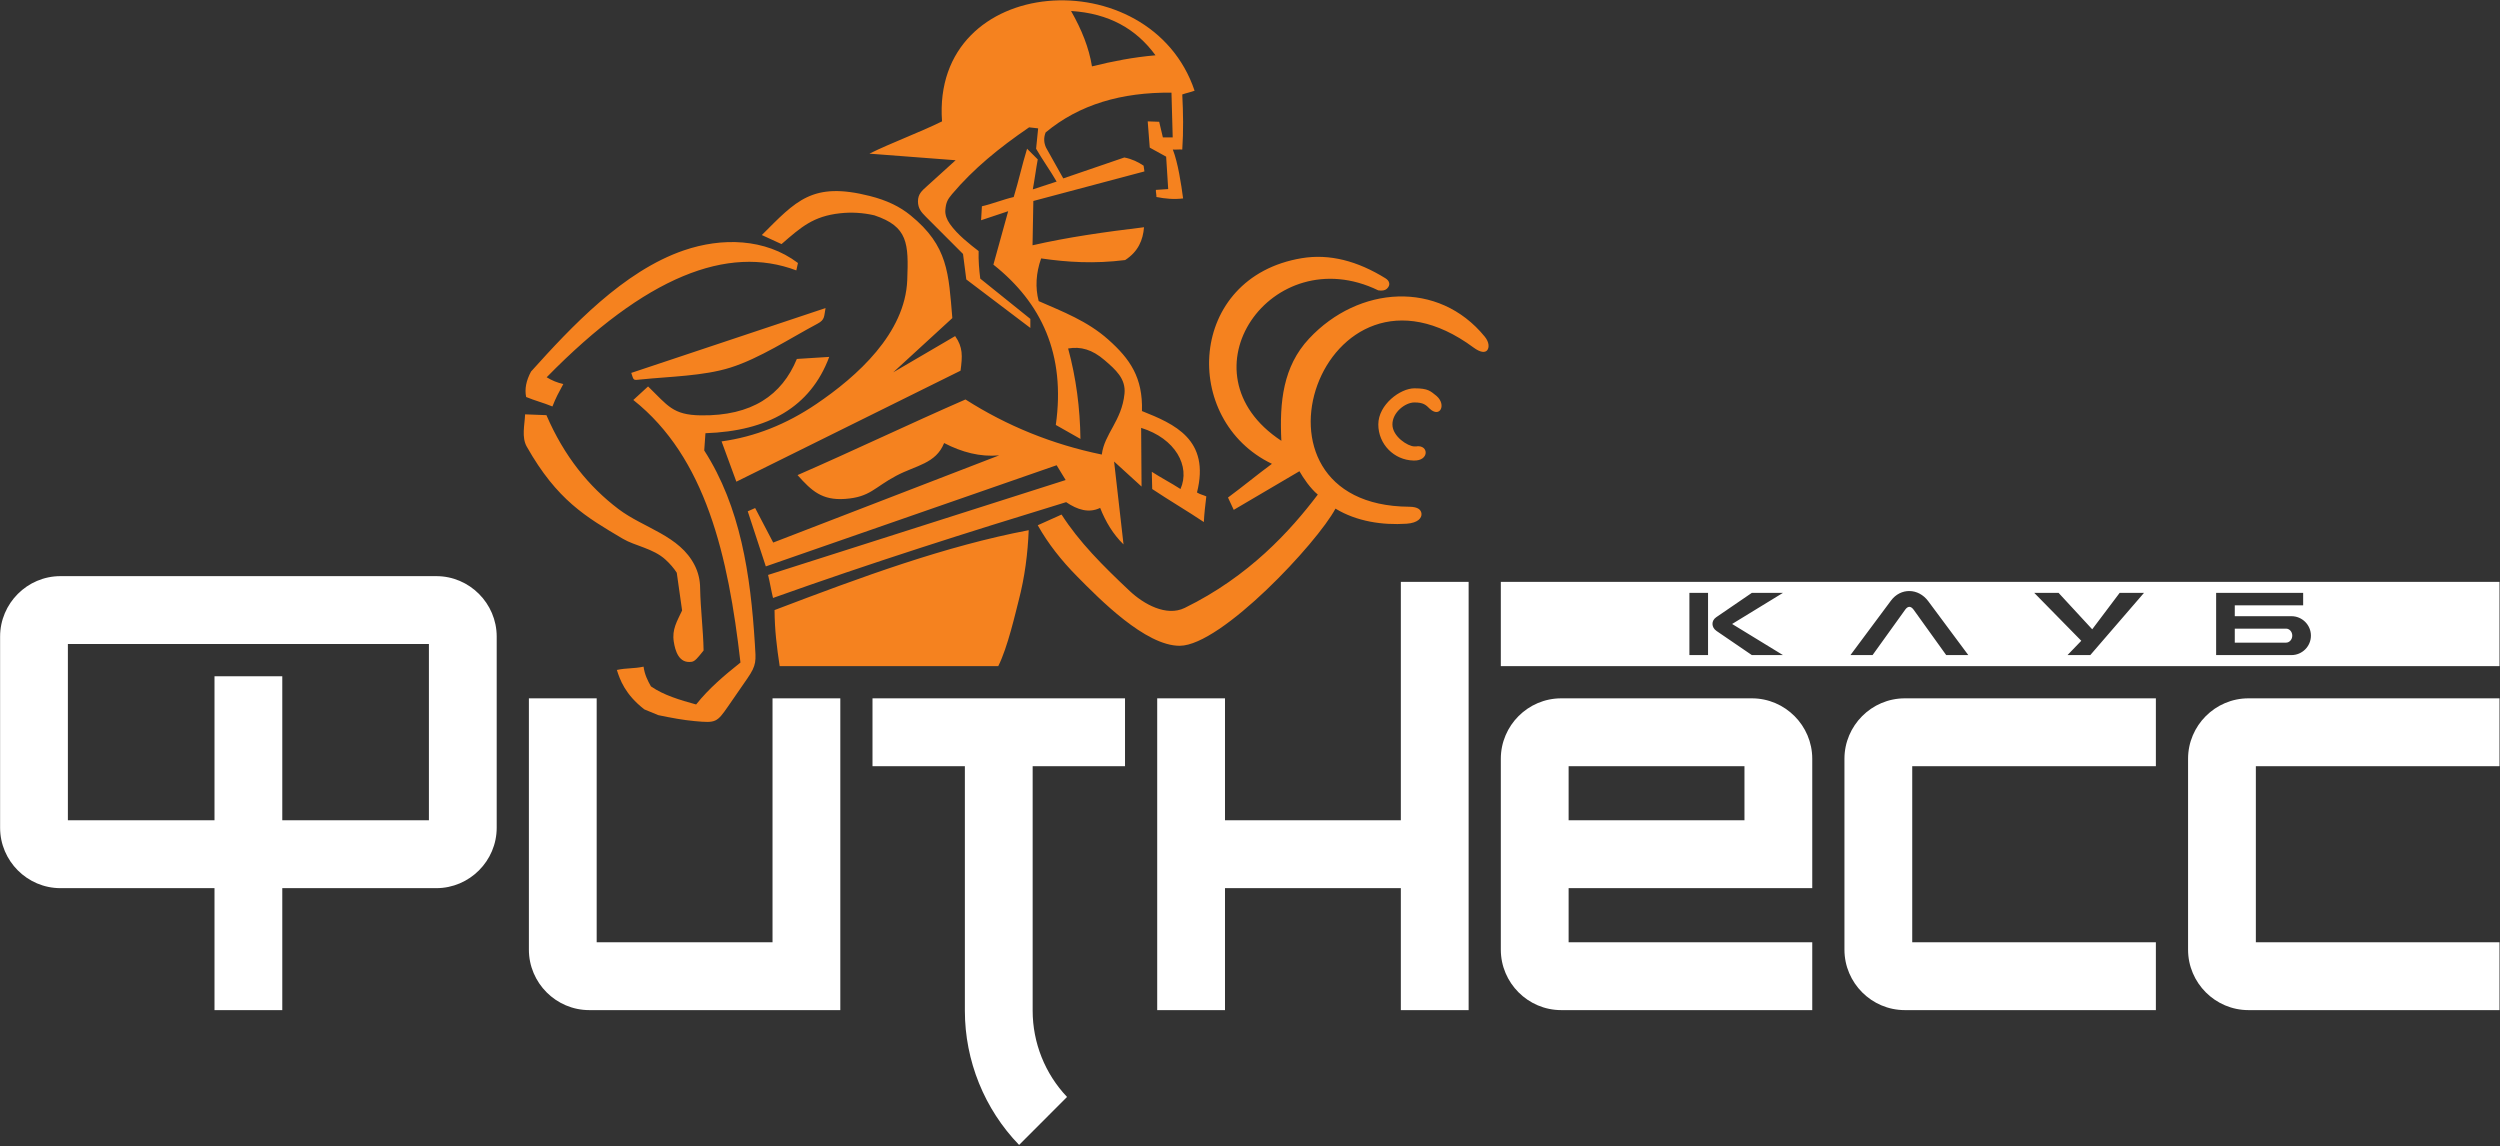
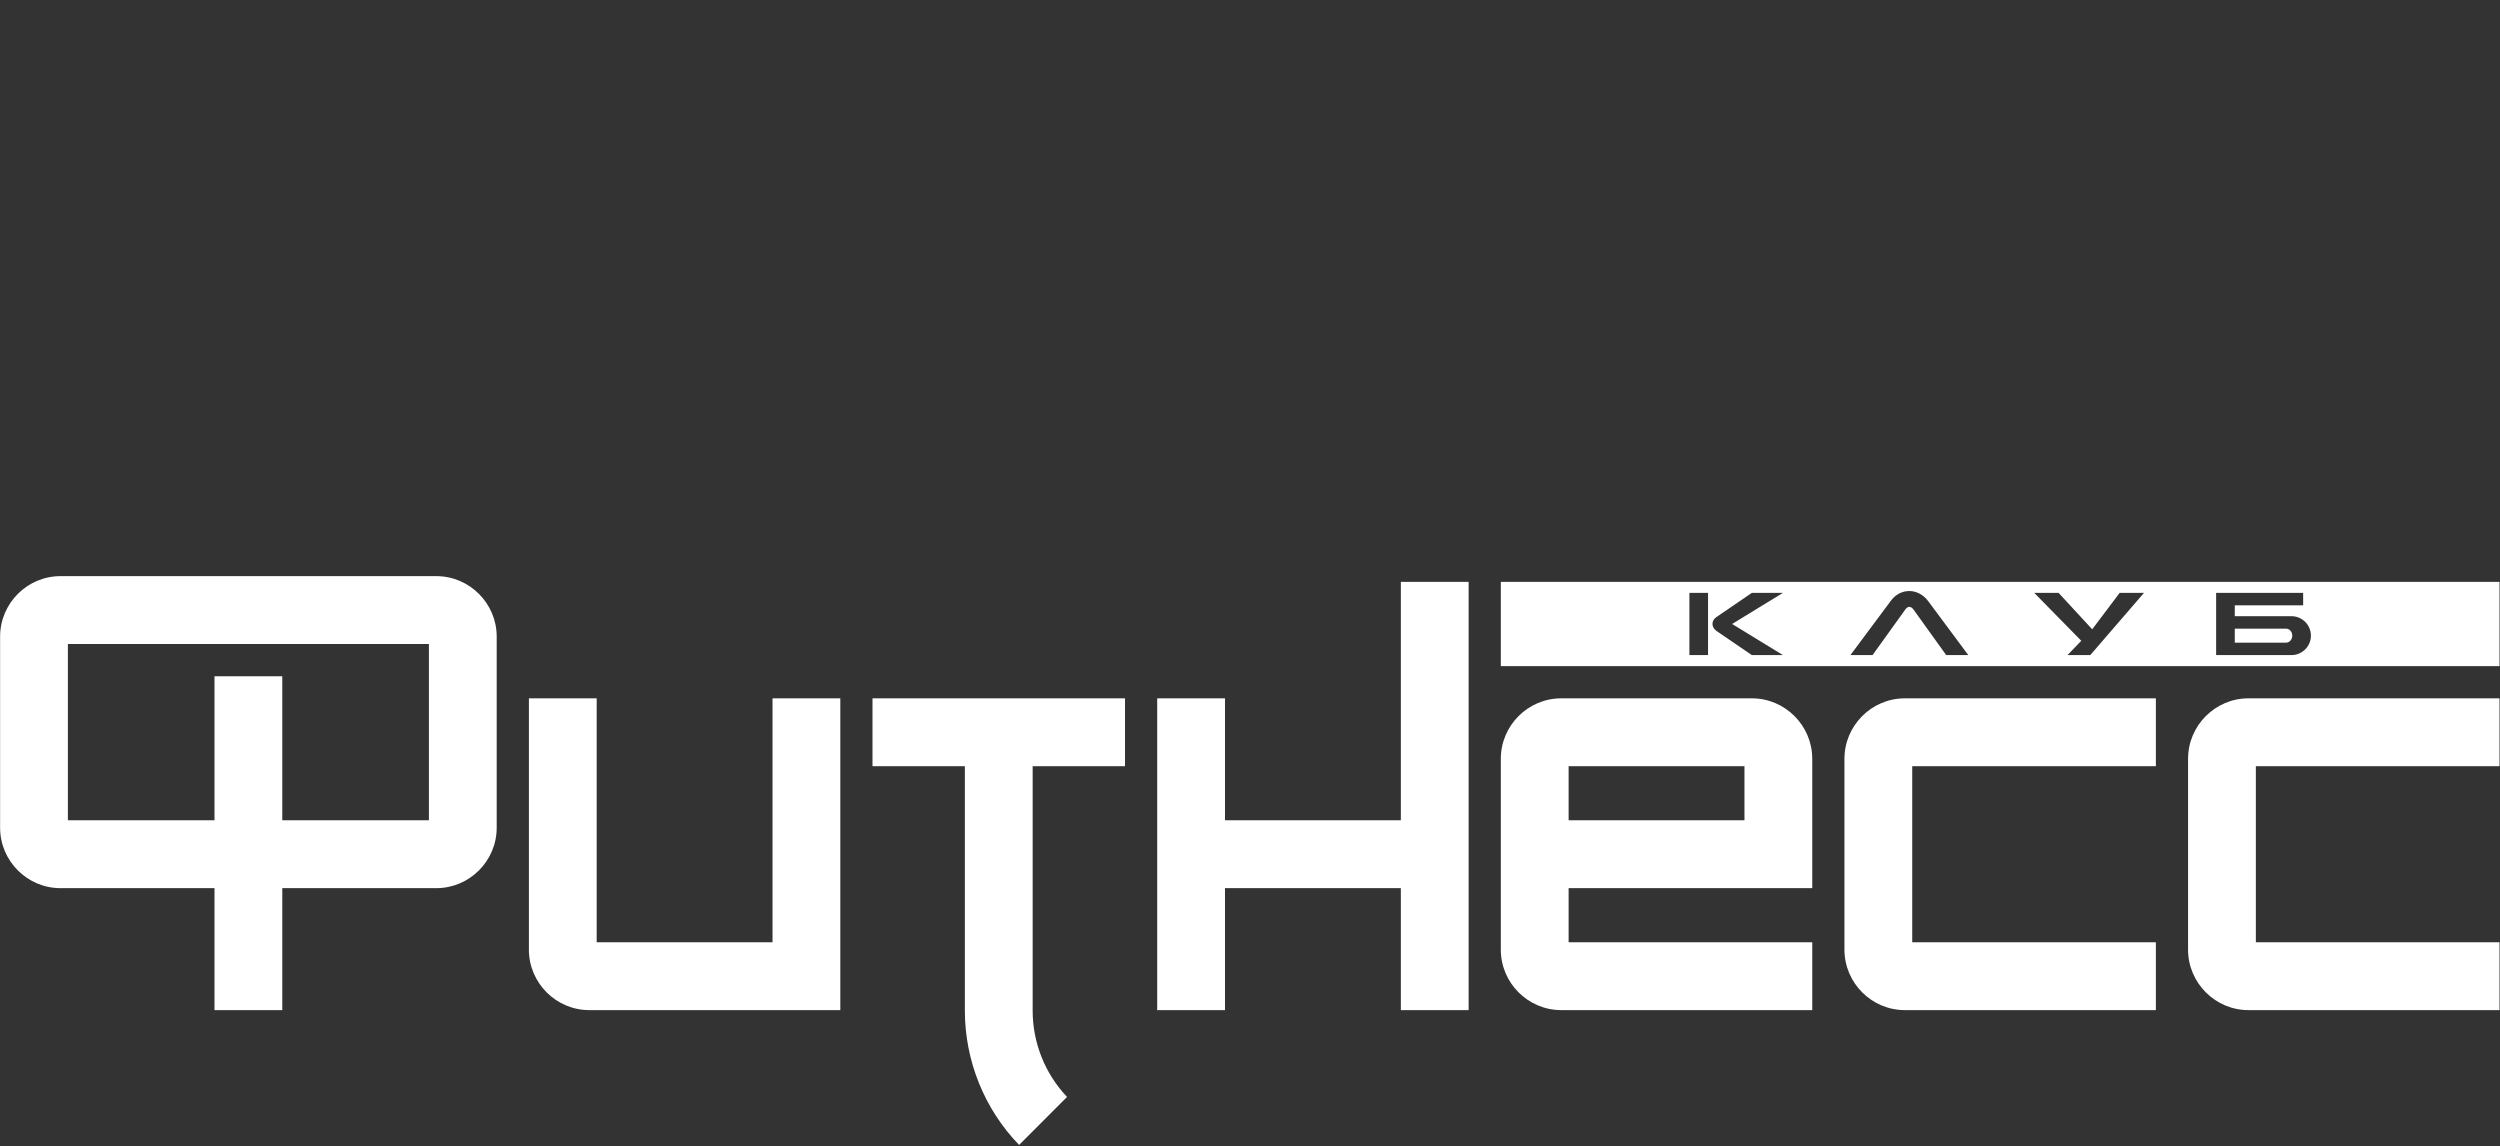
<svg xmlns="http://www.w3.org/2000/svg" width="100%" height="100%" viewBox="0 0 1276 585" version="1.1" xml:space="preserve" style="fill-rule:evenodd;clip-rule:evenodd;stroke-linejoin:round;stroke-miterlimit:2;">
  <rect x="0" y="0" width="1276" height="585" fill="#333333" stroke="none" />
  <g transform="matrix(1,0,0,1,-602.361,-2200.07)">
    <g transform="matrix(4.167,0,0,4.167,0,0)">
      <g transform="matrix(1,0,0,1,0,297.595)">
-         <path d="M317.797,277.944C319.531,277.944 319.769,278.295 320.52,278.884C321.742,279.96 320.937,281.603 319.691,280.455C319.204,279.972 318.91,279.674 317.797,279.674C316.685,279.674 315.107,280.88 315.107,282.367C315.107,283.854 317.012,285.06 317.797,285.06C318.582,285.06 317.968,285.056 318.051,285.048C319.594,284.855 319.636,286.868 317.697,286.789C315.304,286.735 313.379,284.792 313.379,282.367C313.379,279.942 316.064,277.944 317.797,277.944ZM317.168,292.448C295.148,292.31 306.571,259.28 325.047,272.951C325.857,273.549 326.467,273.628 326.737,273.255C326.962,272.947 326.983,272.307 326.412,271.608C320.734,264.654 310.952,265.379 304.896,271.858C301.701,275.276 301.268,279.638 301.505,284.373C288.828,276.044 300.338,259.614 313.374,265.945C313.857,266.017 314.207,265.952 314.425,265.751C314.931,265.283 314.747,264.771 314.264,264.472C310.841,262.351 307.417,261.435 303.994,262.005C289.988,264.34 289.167,281.821 300.348,287.192C298.571,288.502 296.744,290.012 294.967,291.321C295.202,291.825 295.436,292.328 295.671,292.831C298.353,291.254 301.036,289.676 303.717,288.098C304.22,288.968 305.033,290.18 305.966,290.96C302.614,295.394 297.536,300.992 289.663,304.842C287.417,305.939 284.635,304.373 282.932,302.771C279.614,299.65 276.746,296.779 274.581,293.406C273.609,293.843 272.636,294.279 271.665,294.716C272.926,296.969 274.573,299.046 276.501,300.996C279.199,303.724 284.86,309.514 289.072,309.479C294.158,309.435 305.891,296.886 308.133,292.678C310.726,294.255 313.887,294.724 316.842,294.528C318.224,294.436 318.739,293.819 318.666,293.273C318.609,292.848 318.283,292.456 317.168,292.448ZM208.874,281.131C209.744,281.164 210.614,281.197 211.485,281.231C213.661,286.278 216.682,289.986 220.31,292.732C223.423,295.087 227.799,295.961 229.647,299.629C230.063,300.455 230.308,301.378 230.311,302.441C230.361,305.021 230.687,307.475 230.736,310.055C230.023,310.948 229.684,311.375 229.294,311.438C227.69,311.694 227.251,310.054 227.083,308.974C226.848,307.466 227.483,306.482 228.102,305.155C227.885,303.613 227.667,302.072 227.449,300.531C227.071,299.946 226.604,299.415 226.068,298.925C224.563,297.549 222.319,297.243 220.852,296.375C216.331,293.7 212.797,291.666 209.073,285.08C208.427,283.937 208.815,282.423 208.874,281.131ZM222.128,279.372C222.73,278.819 223.333,278.266 223.935,277.713C226.36,280.069 226.956,281.211 230.404,281.256C236.654,281.339 240.327,278.784 242.159,274.346C243.481,274.262 244.803,274.178 246.125,274.094C243.832,280.252 238.611,283.183 230.963,283.443C230.913,284.146 230.863,284.85 230.813,285.553C235.243,292.456 236.486,300.712 237.018,309.27C237.146,311.326 237.256,311.801 236.101,313.473C235.322,314.601 234.544,315.729 233.765,316.856C232.353,318.901 232.241,318.94 229.673,318.708C228.208,318.576 226.807,318.308 225.194,317.977C224.624,317.742 224.053,317.507 223.484,317.272C221.109,315.439 220.479,313.602 220.113,312.439C221.387,312.171 222.109,312.304 223.383,312.036C223.516,313.01 223.885,313.748 224.288,314.453C225.866,315.546 227.836,316.115 229.821,316.668C231.379,314.704 233.29,313.093 235.252,311.532C233.76,298.451 230.999,286.408 222.128,279.372ZM221.877,276.055C229.809,273.407 237.741,270.76 245.673,268.114C245.474,269.143 245.617,269.534 244.695,270.025C241.294,271.835 237.6,274.276 234.02,275.405C230.723,276.444 226.612,276.491 223.066,276.858C222.07,276.961 222.196,277.014 221.877,276.055ZM242.092,263.5C233.715,260.333 223.64,264.21 211.514,276.59C212.151,276.983 212.814,277.251 213.552,277.419C212.991,278.452 212.655,279.058 212.219,280.166C211.079,279.697 210.139,279.477 208.999,279.007C208.8,278.033 209.001,276.993 209.603,275.885C214.542,270.397 220.904,263.587 228.319,261.046C232.94,259.462 238.263,259.546 242.293,262.593C242.226,262.895 242.159,263.197 242.092,263.5ZM251.079,254.381C244.016,252.594 242.054,255.001 237.867,259.169C238.672,259.538 239.476,259.908 240.281,260.277C242.68,258.196 244.156,256.862 247.473,256.501C248.865,256.35 250.256,256.434 251.648,256.753C255.78,258.131 255.851,260.187 255.681,264.672C255.432,271.206 249.542,276.484 244.523,279.88C240.876,282.347 237.018,283.885 232.938,284.445C233.542,286.089 234.146,287.734 234.749,289.379C243.902,284.847 253.056,280.316 262.209,275.784C262.443,274.006 262.518,272.922 261.547,271.546L253.961,275.986C256.375,273.77 258.789,271.555 261.203,269.34C260.734,263.859 260.711,260.517 256.077,256.75C254.786,255.7 253.244,254.929 251.079,254.381ZM286.087,237.154C283.738,233.922 280.37,232.01 275.745,231.726C277.038,233.988 277.95,236.25 278.305,238.511C280.841,237.882 283.417,237.38 286.087,237.154ZM237.05,292.607C236.748,292.741 236.446,292.875 236.144,293.01C236.882,295.258 237.62,297.507 238.357,299.756C250.461,295.527 261.874,291.594 273.978,287.365C274.346,287.969 274.715,288.573 275.084,289.177C262.712,293.138 251.006,296.84 238.634,300.8C238.869,301.774 239.005,302.648 239.239,303.622C251.423,299.271 262.77,295.673 275.142,291.886C276.531,292.825 277.92,293.262 279.309,292.59C279.982,294.3 280.898,295.82 282.171,297.063C281.786,293.679 281.401,290.295 281.016,286.91C282.137,287.933 283.258,288.955 284.38,289.976C284.363,287.581 284.346,285.185 284.329,282.789C288.525,284.083 290.382,287.475 289.149,290.278C288.011,289.541 286.773,288.904 285.635,288.167C285.651,288.871 285.668,289.574 285.685,290.278C287.626,291.584 290.067,293.017 292.009,294.323C292.06,293.318 292.169,292.362 292.311,291.183C292.035,291.039 291.52,290.934 291.169,290.702C292.81,284.203 288.388,282.307 284.43,280.728C284.547,276.634 282.991,274.359 280.281,271.954C277.746,269.704 274.731,268.554 271.778,267.26C271.344,265.584 271.444,263.842 272.08,262.032C275.325,262.503 278.588,262.704 282.371,262.233C283.97,261.195 284.555,259.788 284.681,258.213C279.911,258.786 275.259,259.447 271.026,260.424C271.059,258.614 271.092,256.805 271.126,254.996C275.661,253.79 280.196,252.583 284.731,251.377C284.697,251.142 284.664,250.908 284.631,250.673C283.961,250.221 283.208,249.853 282.271,249.669C279.777,250.523 277.284,251.377 274.791,252.232C274.088,250.975 273.385,249.719 272.682,248.462C272.398,247.842 272.381,247.222 272.632,246.602C276.734,243.181 281.934,241.665 288.045,241.728C288.095,243.504 288.145,245.43 288.195,247.205L286.99,247.205C286.873,246.619 286.656,245.882 286.539,245.296C286.036,245.279 285.635,245.262 285.133,245.246C285.216,246.318 285.3,247.39 285.384,248.462C286.053,248.831 286.723,249.199 287.392,249.568C287.475,250.841 287.559,252.265 287.643,253.538C287.141,253.572 286.639,253.605 286.137,253.639C286.107,253.82 286.227,254.328 286.198,254.509C287.304,254.727 288.361,254.819 289.468,254.685C289.241,252.948 288.838,250.299 288.21,248.696C288.613,248.73 288.965,248.663 289.367,248.696C289.518,246.448 289.484,244.199 289.367,241.95C289.803,241.789 290.289,241.703 290.875,241.492C285.455,225.355 258.621,227.072 259.941,245.247C257.226,246.59 253.76,247.857 251.044,249.2C254.565,249.468 258.085,249.737 261.606,250.006C260.428,251.072 259.251,252.138 258.074,253.205C257.475,253.746 256.995,254.148 256.993,255.042C256.993,255.911 257.404,256.373 257.968,256.937C259.482,258.453 260.996,259.969 262.511,261.485C262.645,262.526 262.779,263.566 262.913,264.607C265.528,266.587 268.144,268.568 270.759,270.548L270.759,269.441C268.714,267.796 266.668,266.151 264.623,264.506C264.482,263.39 264.39,262.274 264.423,261.132C263.355,260.308 261.823,259.125 260.903,257.809C260.524,257.267 260.3,256.693 260.347,256.098C260.417,255.212 260.609,254.815 261.162,254.163C263.796,251.05 266.889,248.519 270.607,245.977C271.009,246.044 271.312,246.036 271.714,246.103C271.647,246.976 271.53,247.723 271.463,248.596C272.167,249.838 273.271,251.38 273.976,252.622C273.137,252.891 271.899,253.309 271.06,253.578C271.262,252.504 271.463,250.979 271.665,249.905C271.228,249.468 270.792,249.032 270.357,248.596C269.719,250.677 269.357,252.433 268.72,254.514C267.514,254.782 266.031,255.376 264.825,255.645C264.79,256.215 264.757,256.786 264.724,257.357C265.83,256.987 266.937,256.618 268.043,256.249C267.439,258.431 266.836,260.613 266.232,262.794C272.106,267.455 275.098,273.749 273.877,282.43C274.883,283.001 275.889,283.572 276.895,284.142C276.846,280.385 276.372,276.688 275.386,273.065C276.929,272.796 278.333,273.192 279.84,274.486C281.191,275.648 282.477,276.76 282.29,278.607C281.953,281.937 279.827,283.499 279.51,286.056C273.475,284.812 267.909,282.562 262.813,279.309C256.04,282.262 249.016,285.619 242.243,288.572C243.944,290.479 245.225,291.696 248.075,291.489C251.139,291.268 251.633,290.083 254.337,288.651C256.766,287.365 259.185,287.178 260.197,284.646C262.381,285.778 264.619,286.365 266.937,286.156C257.481,289.815 248.717,293.178 239.262,296.836C238.525,295.426 237.787,294.017 237.05,292.607ZM239.426,305.105C250.18,301.01 260.34,297.266 270.558,295.32C270.441,298.156 270.089,301.025 269.324,303.954C268.952,305.38 267.979,309.699 266.829,311.968L240.054,311.968C239.699,309.622 239.443,307.564 239.426,305.105" style="fill:rgb(245,130,31);" />
-       </g>
+         </g>
    </g>
    <g transform="matrix(4.167,0,0,4.167,0,0)">
      <g transform="matrix(1,0,0,1,0,424.868)">
        <path d="M286.297,188.643L286.297,226.831L294.6,226.831L294.6,211.893L316.139,211.893L316.139,226.831L324.442,226.831L324.442,174.374L316.139,174.374L316.139,203.581L294.6,203.581L294.6,188.643L286.297,188.643ZM328.385,184.695L450.709,184.695L450.709,174.374L328.385,174.374L328.385,184.695ZM170.829,226.831L179.131,226.831L179.131,211.893L197.999,211.893C202.064,211.893 205.394,208.56 205.394,204.489L205.394,181.08C205.394,177.01 202.065,173.676 197.999,173.676L151.961,173.676C147.895,173.676 144.567,177.009 144.567,181.08L144.567,204.489C144.567,208.56 147.896,211.893 151.961,211.893L170.829,211.893L170.829,226.831ZM179.131,185.937L170.829,185.937L170.829,203.581L152.87,203.581L152.87,181.989L197.091,181.989L197.091,203.581L179.131,203.581L179.131,185.937ZM282.354,196.955L282.354,188.643L251.425,188.643L251.425,196.955L262.738,196.955L262.738,226.907C262.738,233.032 265.129,238.953 269.38,243.345L275.253,237.467C272.557,234.63 271.041,230.829 271.041,226.907L271.041,196.955L282.354,196.955ZM366.531,226.831L366.531,218.518L336.689,218.518L336.689,211.893L366.531,211.893L366.531,196.047C366.531,191.975 363.203,188.643 359.136,188.643L335.781,188.643C331.714,188.643 328.385,191.975 328.385,196.047L328.385,219.427C328.385,223.499 331.714,226.831 335.781,226.831L366.531,226.831ZM336.689,196.955L358.228,196.955L358.228,203.581L336.689,203.581L336.689,196.955ZM450.709,226.831L450.709,218.518L420.866,218.518L420.866,196.955L450.709,196.955L450.709,188.643L419.959,188.643C415.892,188.643 412.563,191.975 412.563,196.047L412.563,219.427C412.563,223.499 415.892,226.831 419.959,226.831L450.709,226.831ZM408.62,226.831L408.62,218.518L378.777,218.518L378.777,196.955L408.62,196.955L408.62,188.643L377.87,188.643C373.803,188.643 370.474,191.975 370.474,196.047L370.474,219.427C370.474,223.499 373.803,226.831 377.87,226.831L408.62,226.831ZM209.337,188.643L209.337,219.427C209.337,223.499 212.665,226.831 216.732,226.831L247.482,226.831L247.482,188.643L239.179,188.643L239.179,218.518L217.64,218.518L217.64,188.643L209.337,188.643ZM351.483,183.345L353.767,183.345L353.767,175.724L351.483,175.724L351.483,183.345ZM359.132,175.724L354.764,178.711C354.141,179.138 354.16,179.949 354.81,180.393L359.132,183.345L362.944,183.345L356.715,179.535L362.944,175.724L359.132,175.724ZM376.171,176.676L371.21,183.345L373.918,183.345L377.953,177.73C378.297,177.293 378.647,177.368 378.958,177.8L382.938,183.345L385.645,183.345L380.739,176.745C379.526,175.112 377.356,175.082 376.171,176.676ZM397.796,183.345L400.587,183.345L407.165,175.724L404.184,175.724L400.823,180.187L396.702,175.724L393.721,175.724L399.484,181.594L397.796,183.345ZM427.611,180.964C427.611,179.654 426.541,178.582 425.232,178.582L418.285,178.582L418.285,177.248L426.66,177.248L426.66,175.724L416.001,175.724L416.001,183.345L425.232,183.345C426.541,183.345 427.611,182.274 427.611,180.964ZM425.327,180.964C425.327,181.435 424.984,181.821 424.566,181.821L418.285,181.821L418.285,180.106L424.566,180.106C424.984,180.106 425.327,180.492 425.327,180.964" style="fill:white;" />
      </g>
    </g>
  </g>
</svg>